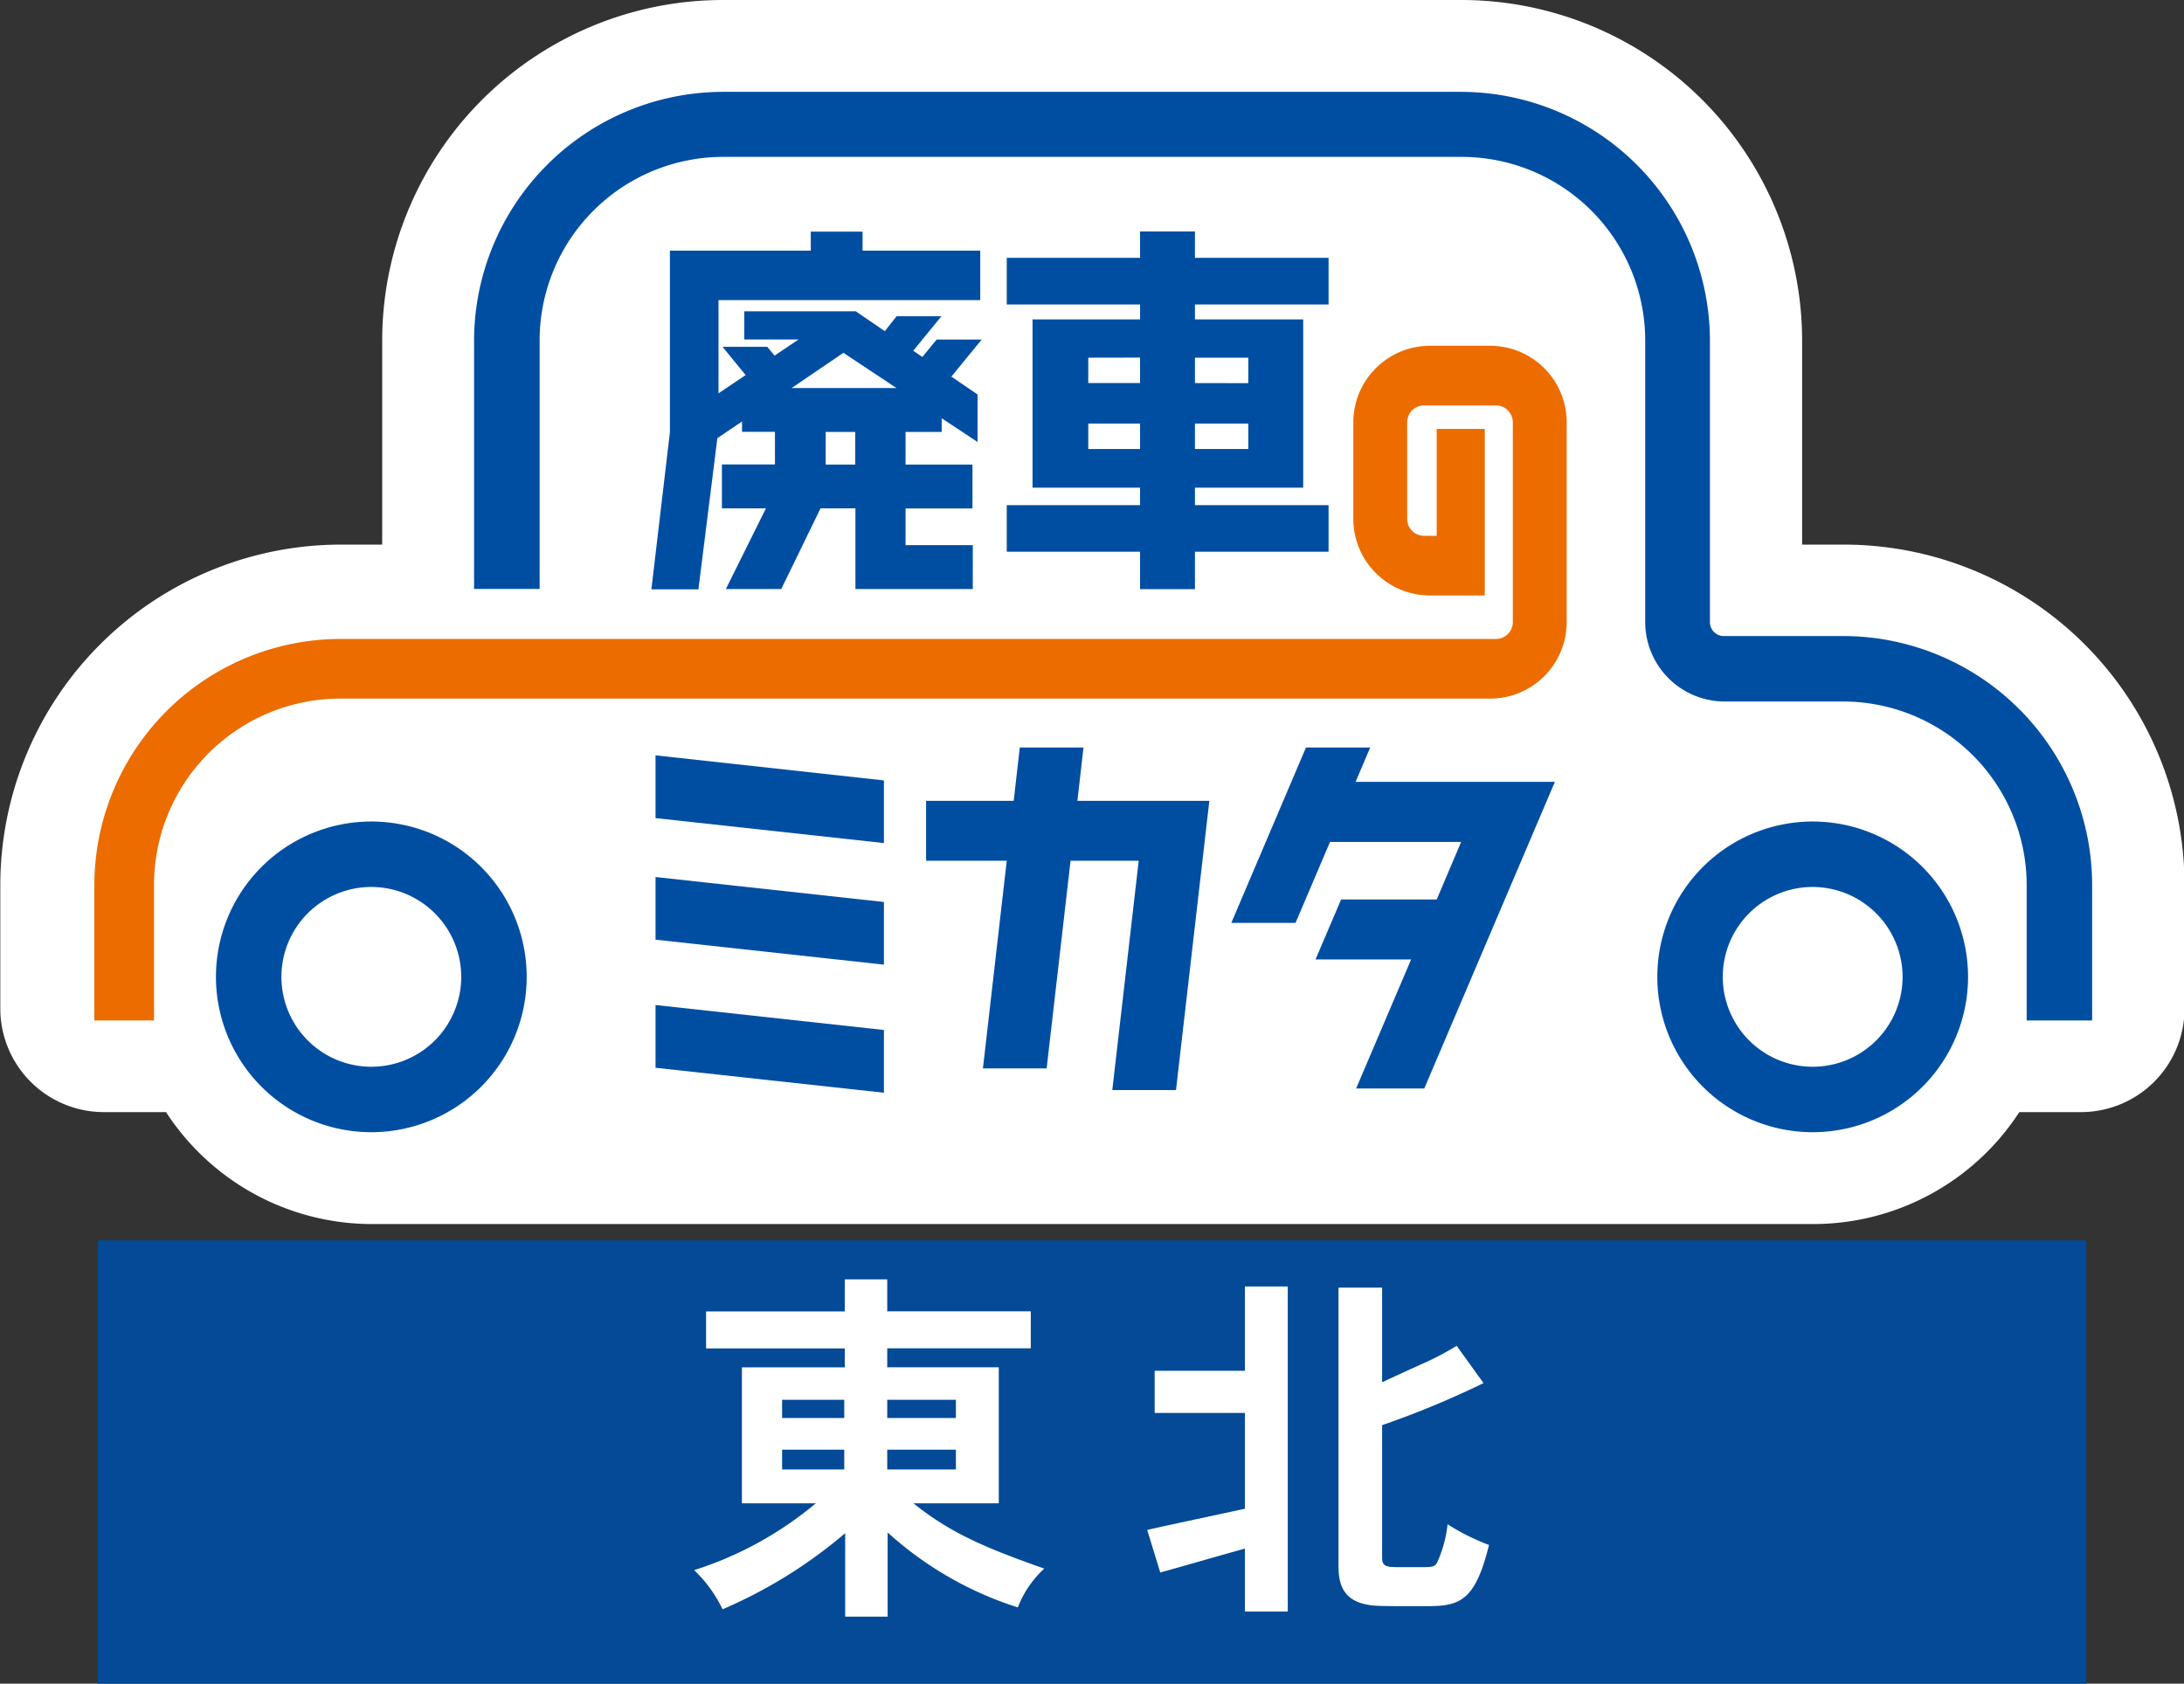
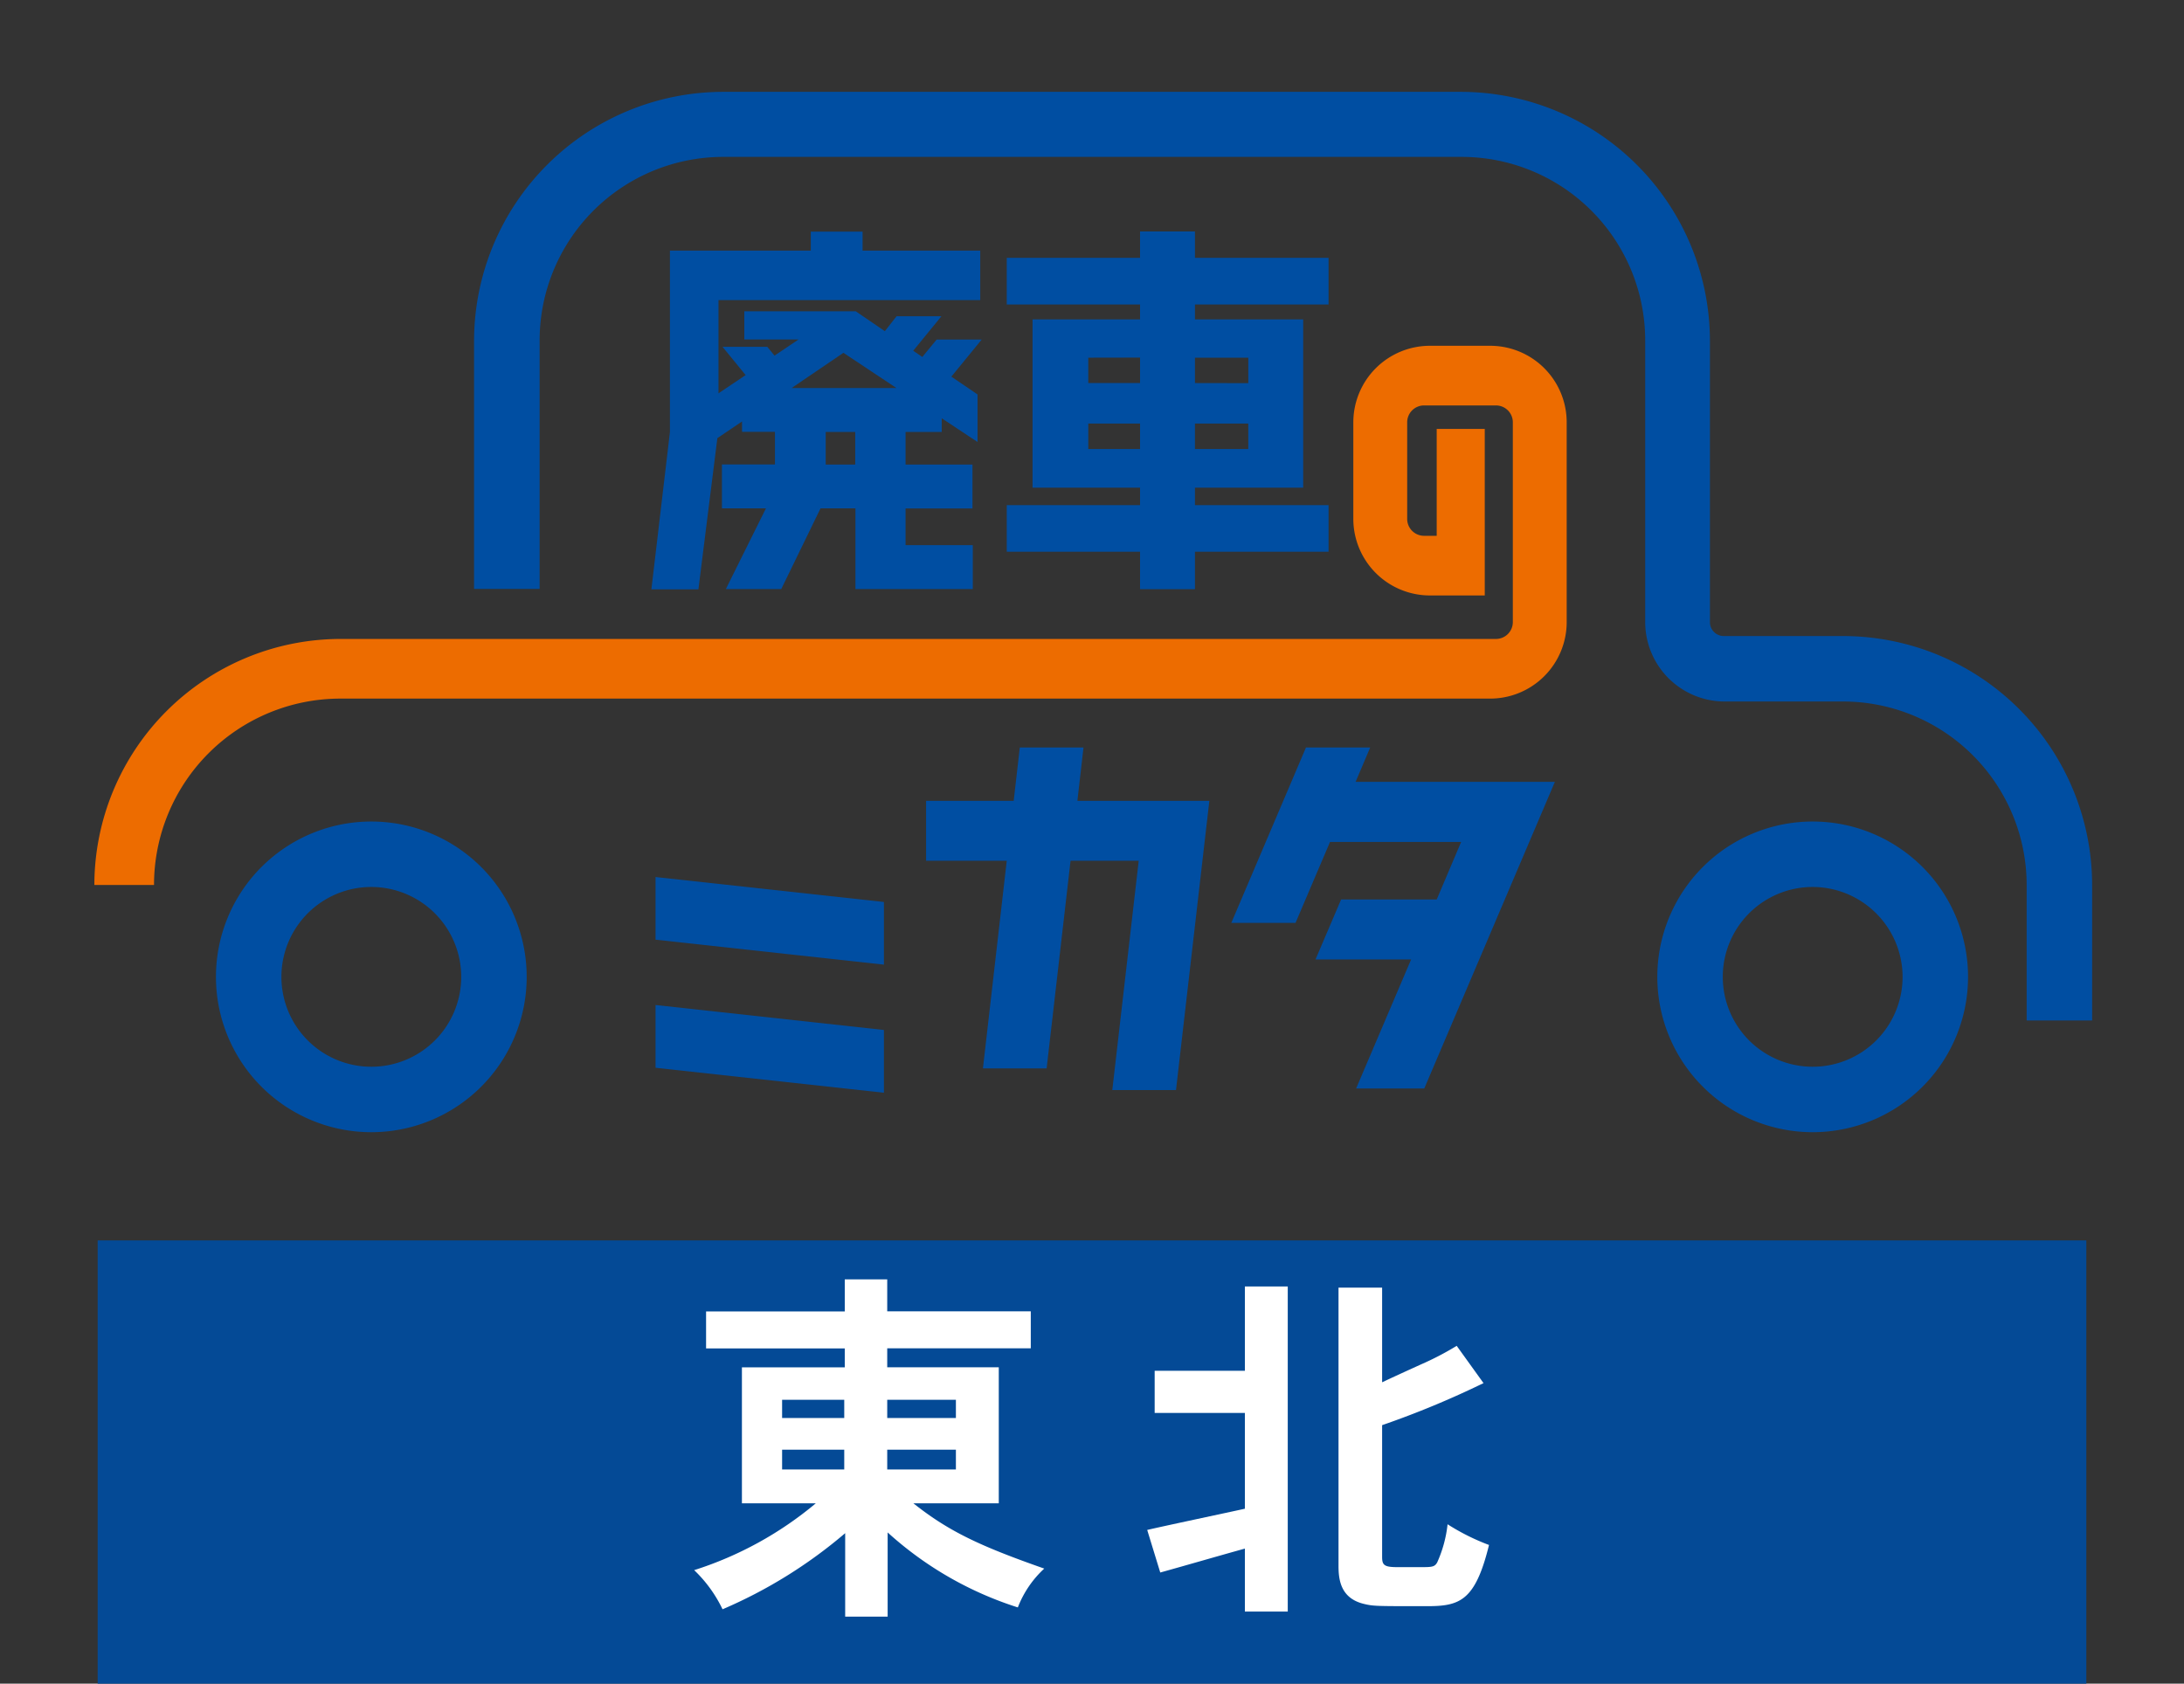
<svg xmlns="http://www.w3.org/2000/svg" id="フッターロゴアウトライン" viewBox="0 0 210.86 162.58">
  <rect x="0" y="0" width="210.86" height="162.58" fill="#333333" stroke="none" />
  <defs>
    <style>.cls-1{fill:#fff;}.cls-2{fill:#004ea2;}.cls-3{fill:#ed6c00;}.cls-4{fill:#044a96;}</style>
  </defs>
-   <path class="cls-1" d="M243.56,293.05h-4V273.33a32.91,32.91,0,0,0-32.87-32.87H135.34a32.91,32.91,0,0,0-32.87,32.87v19.72h-4a32.9,32.9,0,0,0-32.87,32.87v11.93a10,10,0,0,0,10,10h6a23.72,23.72,0,0,0,20,10.81H240.58a23.72,23.72,0,0,0,19.95-10.81h6a10,10,0,0,0,9.95-10V325.92A32.9,32.9,0,0,0,243.56,293.05Z" transform="translate(-65.57 -240.46)" />
  <path class="cls-2" d="M193.84,269.86v-4.5h-12.9v-2.55h-5.3v2.55H162.77v4.5h12.87v1.44H165.26v16.25h10.38v1.69H162.77v4.5h12.87v3.61h5.3v-3.61h12.9v-4.5h-12.9v-1.69h10.45V271.3H180.94v-1.44Zm-18.2,11.5v2.46h-5v-2.46Zm0-6.37v2.46h-5V275Zm10.45,6.37v2.46h-5.15v-2.46Zm-5.15-3.91V275h5.15v2.46Z" transform="translate(-65.57 -240.46)" />
  <polygon class="cls-2" points="63.29 103.11 85.34 105.52 85.34 99.46 63.29 97.05 63.29 103.11" />
  <polygon class="cls-2" points="63.29 90.74 85.34 93.15 85.34 87.1 63.29 84.69 63.29 90.74" />
-   <polygon class="cls-2" points="63.29 72.94 63.29 79 85.34 81.41 85.34 75.36 63.29 72.94" />
  <polygon class="cls-2" points="130.88 75.5 132.29 72.18 126.09 72.18 118.88 89.12 125.08 89.12 128.41 81.3 141.07 81.3 138.71 86.86 129.48 86.86 127.01 92.65 136.24 92.65 130.93 105.11 137.51 105.11 150.12 75.5 130.88 75.5" />
  <polygon class="cls-2" points="104.02 77.33 104.61 72.18 98.46 72.18 97.87 77.33 89.41 77.33 89.41 83.12 97.2 83.12 94.9 103.17 101.05 103.17 103.36 83.12 109.94 83.12 107.39 105.26 113.54 105.26 116.76 77.33 104.02 77.33" />
  <path class="cls-2" d="M101.42,319.79a15,15,0,1,0,15,15A15,15,0,0,0,101.42,319.79Zm8.68,15a8.68,8.68,0,1,1-8.68-8.68A8.69,8.69,0,0,1,110.1,334.79Z" transform="translate(-65.57 -240.46)" />
  <path class="cls-2" d="M243.56,301.88H232a1.34,1.34,0,0,1-1.34-1.34V273.33a24.07,24.07,0,0,0-24-24H135.34a24.07,24.07,0,0,0-24,24v24h6.33v-24a17.73,17.73,0,0,1,17.71-17.72h71.32a17.73,17.73,0,0,1,17.71,17.72v27.21A7.68,7.68,0,0,0,232,308.2h11.52a17.74,17.74,0,0,1,17.72,17.72V339h6.32V325.92A24.06,24.06,0,0,0,243.56,301.88Z" transform="translate(-65.57 -240.46)" />
  <path class="cls-2" d="M240.58,319.79a15,15,0,1,0,15,15A15,15,0,0,0,240.58,319.79Zm8.68,15a8.68,8.68,0,1,1-8.68-8.68A8.7,8.7,0,0,1,249.26,334.79Z" transform="translate(-65.57 -240.46)" />
-   <path class="cls-3" d="M209.39,273.85h-5.77a7.4,7.4,0,0,0-7.39,7.38v9.34a7.4,7.4,0,0,0,7.39,7.39h5.3V281.88h-4.64V292.2h-1.22a1.63,1.63,0,0,1-1.63-1.63v-9.34a1.63,1.63,0,0,1,1.63-1.62H210a1.63,1.63,0,0,1,1.63,1.62v19.31a1.63,1.63,0,0,1-1.63,1.62H98.44a23.79,23.79,0,0,0-23.76,23.76V339h5.76V325.92a18,18,0,0,1,18-18h111a7.39,7.39,0,0,0,7.39-7.38V281.23A7.39,7.39,0,0,0,209.39,273.85Z" transform="translate(-65.57 -240.46)" />
+   <path class="cls-3" d="M209.39,273.85h-5.77a7.4,7.4,0,0,0-7.39,7.38v9.34a7.4,7.4,0,0,0,7.39,7.39h5.3V281.88h-4.64V292.2h-1.22a1.63,1.63,0,0,1-1.63-1.63v-9.34a1.63,1.63,0,0,1,1.63-1.62H210a1.63,1.63,0,0,1,1.63,1.62v19.31a1.63,1.63,0,0,1-1.63,1.62H98.44a23.79,23.79,0,0,0-23.76,23.76h5.76V325.92a18,18,0,0,1,18-18h111a7.39,7.39,0,0,0,7.39-7.38V281.23A7.39,7.39,0,0,0,209.39,273.85Z" transform="translate(-65.57 -240.46)" />
  <path class="cls-2" d="M160.35,273.25H156l-1.38,1.68-.88-.6,2.72-3.33h-4.33L151,272.44l-2.81-1.92H137.43v2.72h5.24l-2.32,1.56-.7-.85h-4.32l2.23,2.73-2.62,1.76v-9h25.27v-4.78H148.85v-1.83h-5v1.83h-13.6v17.52l-1.79,15.19H133l1.83-14.6,2.38-1.61v1h3.18v3.15h-5.12v4.24h4.25l-3.87,7.79H141l3.79-7.79h3.37v7.79h11.33V293.1H153v-3.54h6.46v-4.24H153v-3.15h3.49v-1.32l3.46,2.29v-4.59l-2.53-1.72Zm-12.21,12.07h-2.85v-3.15h2.85ZM142,277.93l5-3.4,5.12,3.4Z" transform="translate(-65.57 -240.46)" />
  <g id="都道府県">
    <rect class="cls-4" x="9.43" y="119.78" width="192" height="42.8" />
    <path class="cls-1" d="M151.23,364v3.09h13.86v3.57H151.23v1.83H162v13.14h-8.24c3.45,2.74,6.48,4.14,12.63,6.3a10,10,0,0,0-2.55,3.75,34,34,0,0,1-12.57-7.24v8.13h-4.1v-8.06a46.18,46.18,0,0,1-11.84,7.35,12.93,12.93,0,0,0-2.74-3.78,34.58,34.58,0,0,0,11.74-6.45H137.2V372.5h9.93v-1.83H133.74V367.1h13.39V364Zm-10.15,11.63v1.76h6v-1.76Zm0,4.82v1.91h6v-1.91Zm10.15-4.82v1.76h6.63v-1.76Zm0,4.82v1.91h6.63v-1.91Z" transform="translate(-65.57 -240.46)" />
    <path class="cls-1" d="M189.9,364.69v31.39h-4.14V390c-2.74.76-5.44,1.55-8.17,2.31l-1.26-4.11c1.33-.32,7.95-1.72,9.43-2.05V376.9h-8.71v-4.07h8.71v-8.14Zm9.11.11v9.14c1.83-.86,2.8-1.29,3.74-1.72a28.4,28.4,0,0,0,3.46-1.8l2.59,3.6a87.9,87.9,0,0,1-9.79,4.06v12.71c0,.79.18,1,1.47,1h2.2c1.11,0,1.4,0,1.65-.46a12.1,12.1,0,0,0,1-3.68,21.23,21.23,0,0,0,4,2c-1.33,5.44-2.85,5.91-6,5.91-5,0-5.15,0-6.08-.22-2.23-.54-2.45-2.3-2.45-3.67V364.8Z" transform="translate(-65.57 -240.46)" />
  </g>
</svg>